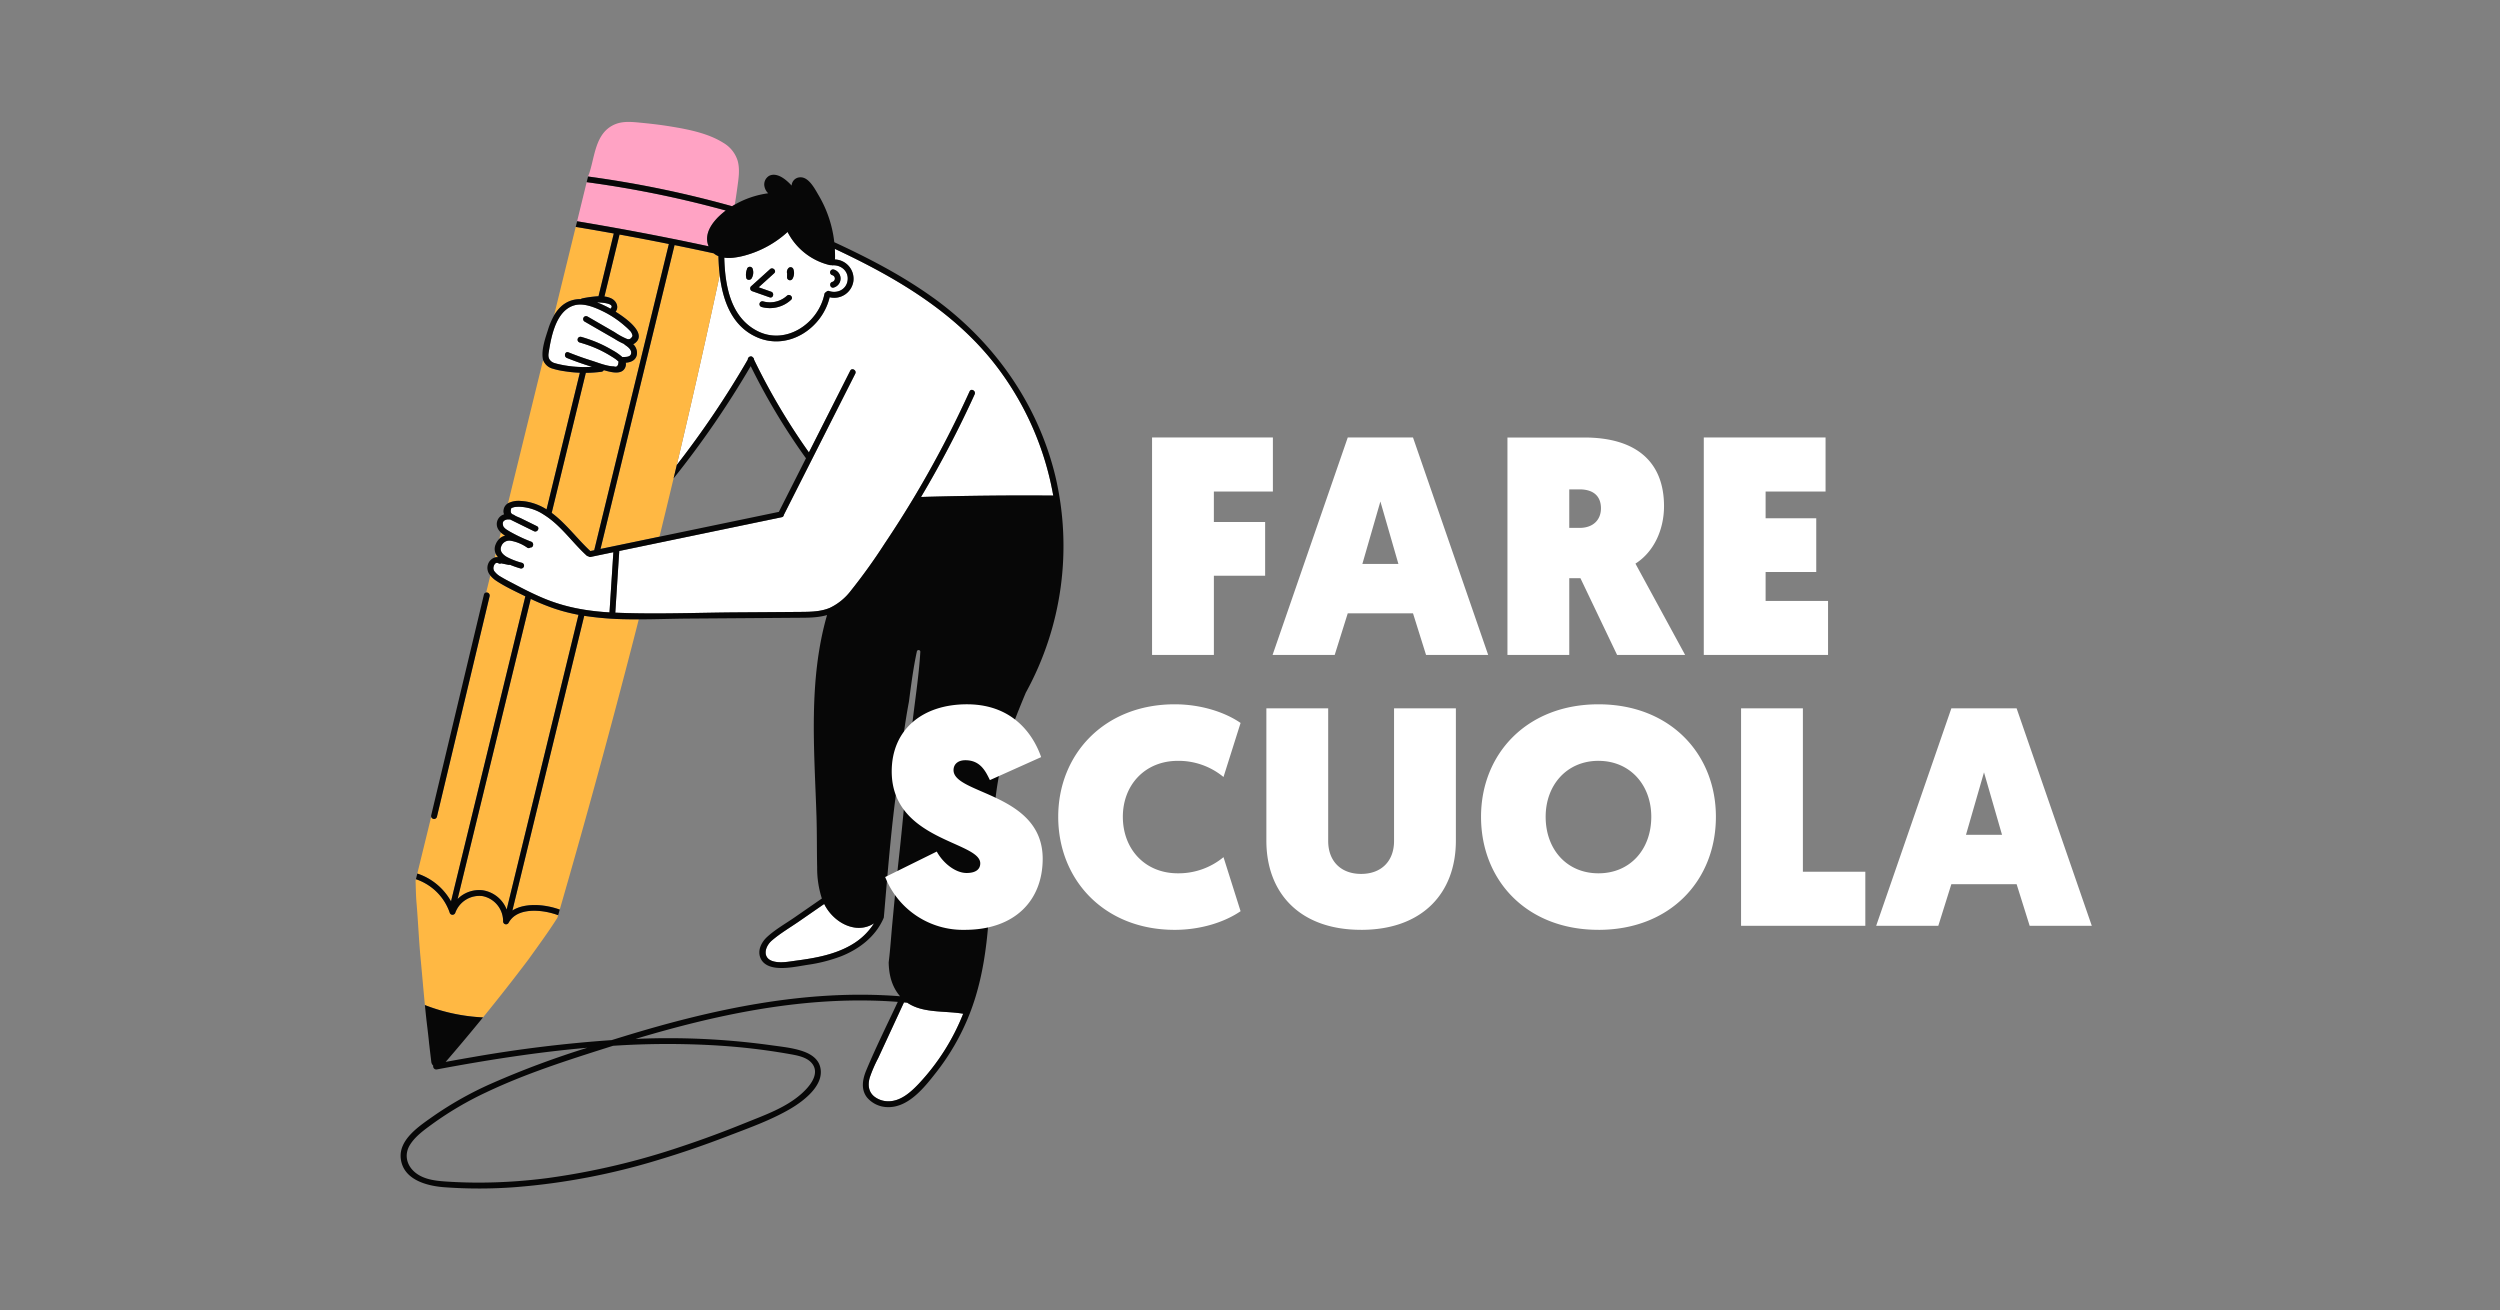
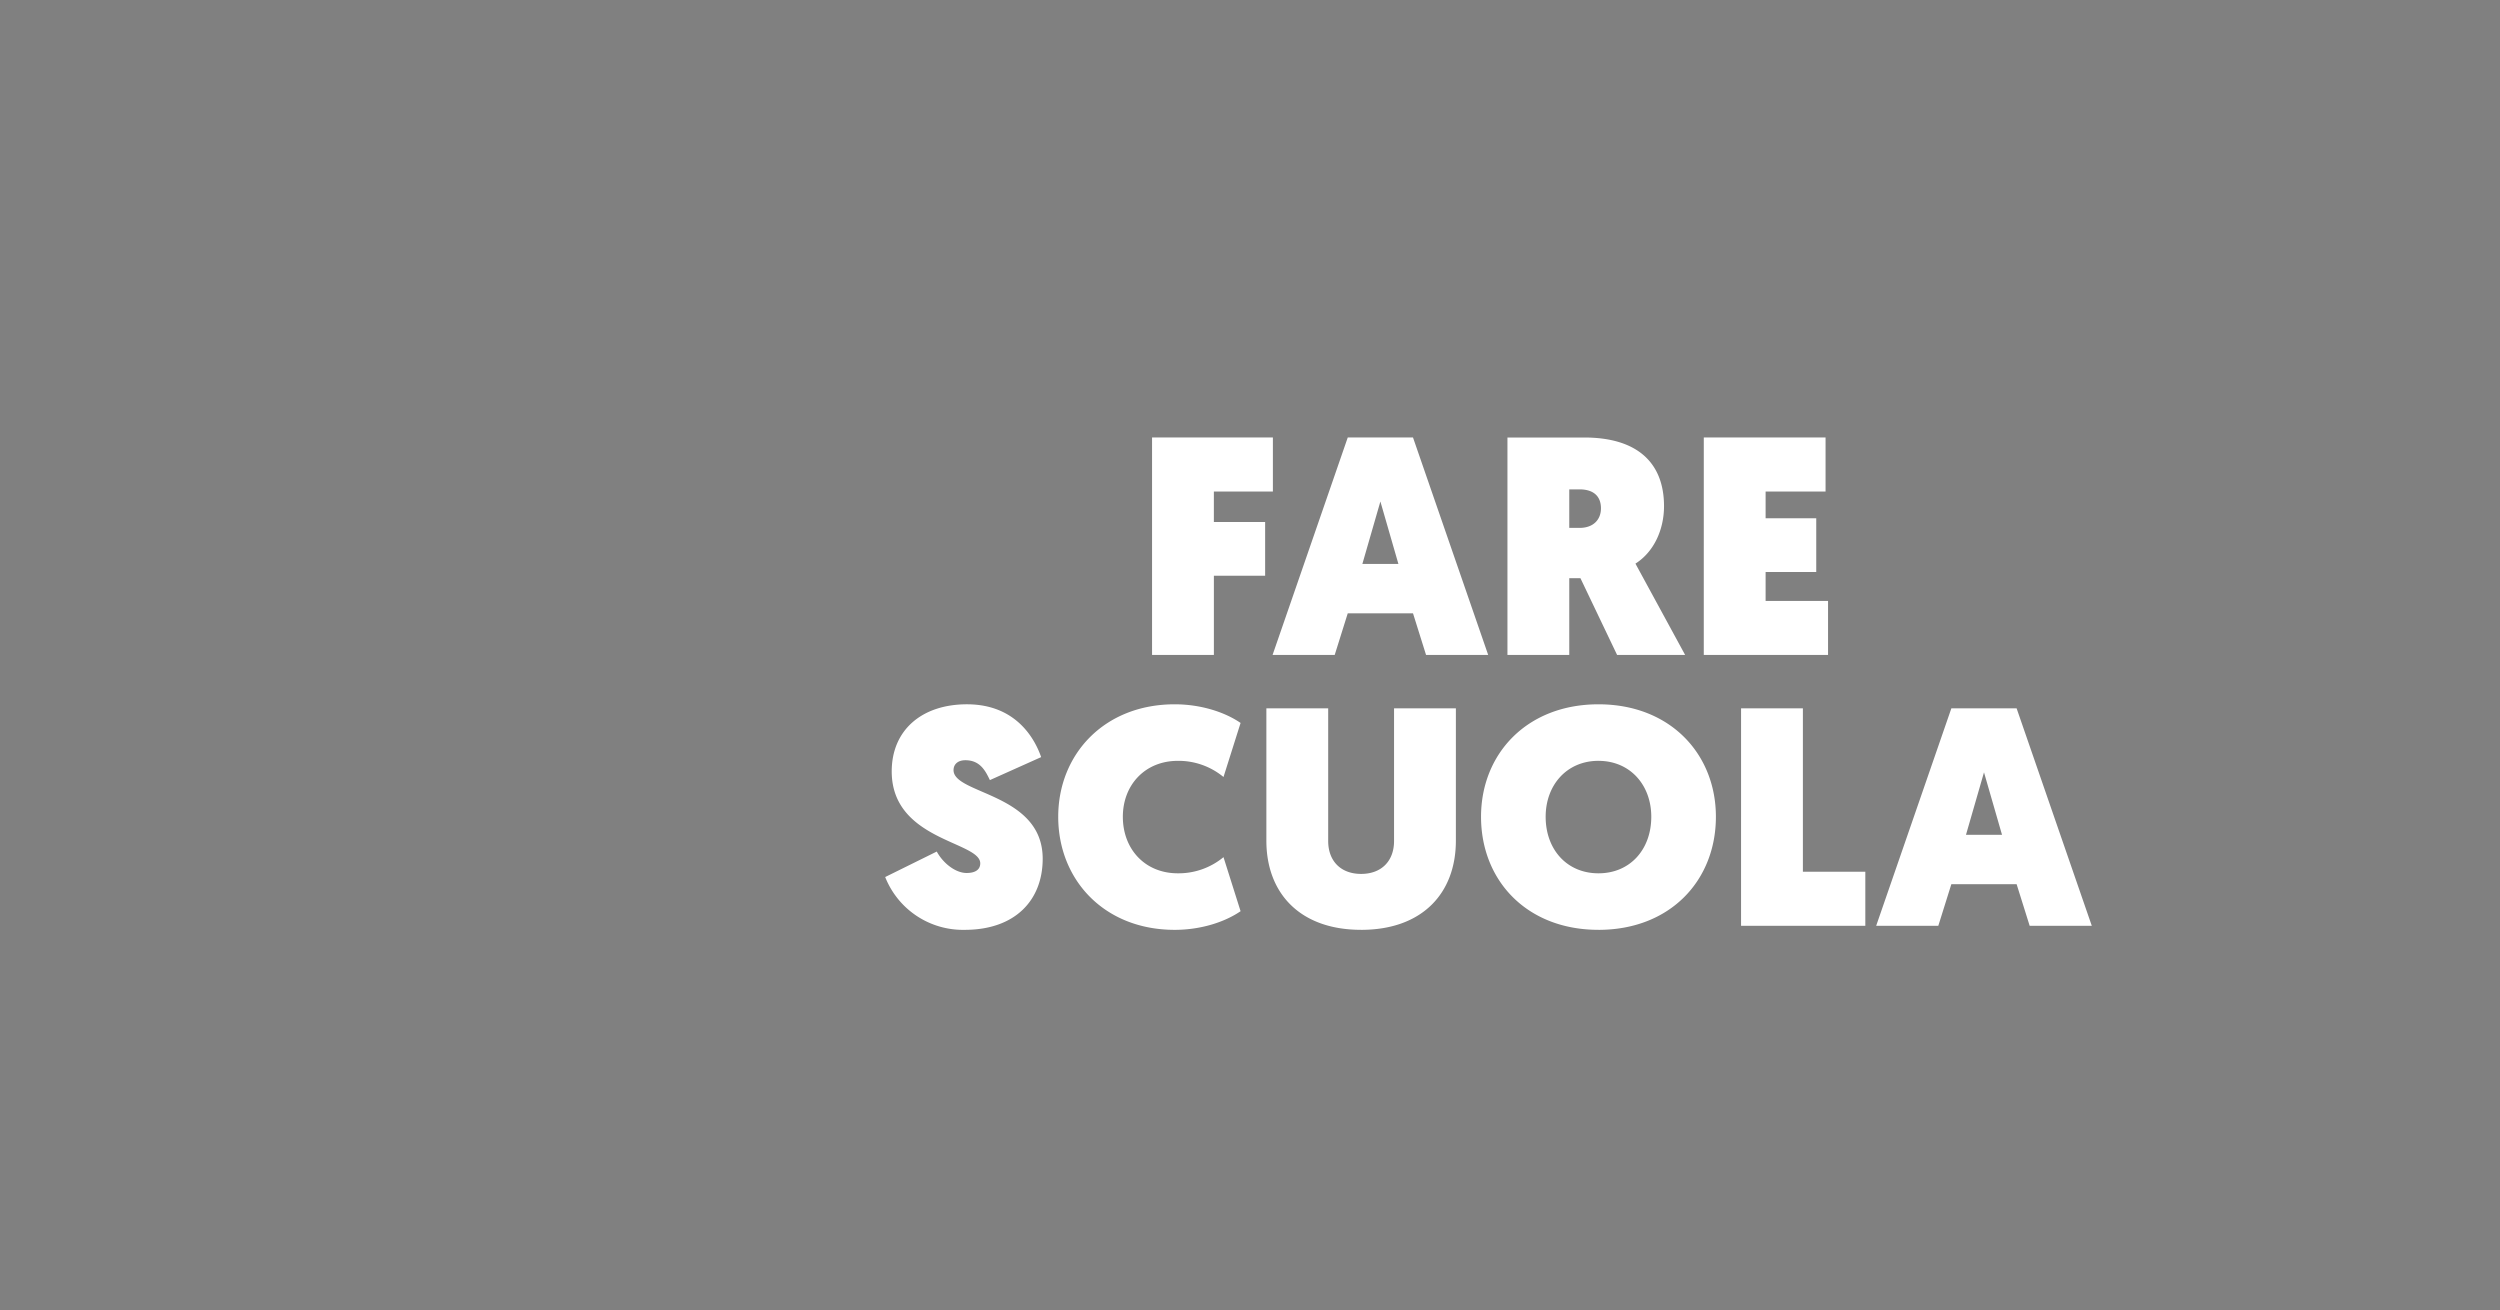
<svg xmlns="http://www.w3.org/2000/svg" width="931" height="488" viewBox="0 0 931 488">
  <rect x="0" y="0" width="931" height="488" fill="#808080" stroke="none" />
  <defs>
    <clipPath id="clip-path">
-       <path id="Tracciato_2535" data-name="Tracciato 2535" d="M0-5.153H246.869V-402.346H0Z" transform="translate(0 402.346)" fill="none" />
-     </clipPath>
+       </clipPath>
  </defs>
  <g id="hero-fare-scuola" transform="translate(-3050 -2912)">
    <g id="Raggruppa_3338" data-name="Raggruppa 3338" transform="translate(3199.193 2957.403)">
      <g id="Raggruppa_3251" data-name="Raggruppa 3251" clip-path="url(#clip-path)">
        <g id="Raggruppa_3225" data-name="Raggruppa 3225" transform="translate(34.546 143.306)">
          <path id="Tracciato_2509" data-name="Tracciato 2509" d="M-.48-.24-1.174-.1A1.056,1.056,0,0,1-2.1-.324a1.064,1.064,0,0,1-.652-.289c-4.693-4.288-8.5-9.671-13.551-13.563q-.921-.711-1.9-1.347c-.212-.137-.422-.279-.639-.411a17.582,17.582,0,0,0-9.005-2.837c-.349,0-.7.013-1.05.045a4.592,4.592,0,0,0-1.882.49q-.714,2.058.967,2.473a5.082,5.082,0,0,0,1.074.625c.56.257,1.159.476,1.65.718l5.836,2.876c1.254.618.153,2.489-1.1,1.874-2.3-1.132-4.6-2.257-6.9-3.395-.554-.274-1.11-.546-1.662-.822-.122-.062-.245-.124-.365-.188a1.152,1.152,0,0,1-.5.029,2.471,2.471,0,0,0-1.844.606,1.489,1.489,0,0,0-.3,1.238,3.818,3.818,0,0,0,.2.794,4.472,4.472,0,0,0,1.44,1.3c.648.431,1.339.809,2.03,1.178l.6.32a57.041,57.041,0,0,0,6.284,2.845c1.2.461.8,2.3-.308,2.159a.927.927,0,0,1-1.173.059,15.223,15.223,0,0,0-6.1-2.563,3.184,3.184,0,0,0-3.591,2.119c-.651,1.676.48,2.962,2.11,3.929A26.206,26.206,0,0,0-26.8,2.108,1.086,1.086,0,0,1-27.375,4.2,37.878,37.878,0,0,1-31.3,2.828a1.107,1.107,0,0,1-.553.026L-33.09,2.6l-1.463-.3a1,1,0,0,1-1.012-.017c-1.135-.637-1.728.719-1.849,1.419a2.074,2.074,0,0,0,.562,1.83,7.411,7.411,0,0,0,2.11,1.732c.146.09.3.173.445.262,1.6.954,3.291,1.789,4.932,2.658,1.439.762,2.885,1.512,4.343,2.239q.994.5,2,.972c1.657.79,3.332,1.542,5.033,2.231A65.312,65.312,0,0,0-5.238,19.283q1.069.2,2.144.364c2.931.455,5.893.751,8.877.923Q6.5,9.364,7.223-1.841L1.873-.729Z" transform="translate(37.452 18.771)" fill="#fff" />
        </g>
        <g id="Raggruppa_3226" data-name="Raggruppa 3226" transform="translate(55.039 68.011)">
          <path id="Tracciato_2510" data-name="Tracciato 2510" d="M-.188-.3C.409-.316,1.005-.337,1.6-.373,1.05-.539.5-.715-.044-.891q-1.037-.332-2.065-.685-2.851-.977-5.65-2.1C-9.039-4.2-8.476-6.3-7.182-5.774Q-4.416-4.654-1.6-3.683-.567-3.329.469-3c.258.082.513.169.771.249,2.6.807,5.794,2.165,8.529,2.216q1.586.589,1.7-1.813l-.821-.7c-.607-.461-1.287-.873-1.934-1.276C7.628-5,6.5-5.635,5.359-6.218c-1.209-.615-2.444-1.163-3.7-1.657q-1.016-.4-2.05-.75-1.3-.441-2.623-.814a1.086,1.086,0,0,1,.578-2.093c.861.242,1.714.51,2.56.8.69.233,1.375.478,2.052.74a45.6,45.6,0,0,1,6.98,3.4A19.6,19.6,0,0,1,12.908-3.99a1.085,1.085,0,0,1,.336-.049c1.1.017,2.8,0,2.939-1.431.128-1.378-1.3-2.393-2.287-3.057a1.134,1.134,0,0,1-.338-.347A25.254,25.254,0,0,1,10-10.781L3.307-14.643,1.35-15.773-1.2-17.245A1.086,1.086,0,0,1-.108-19.12l1.993,1.15L3.843-16.84l6.17,3.56a25.569,25.569,0,0,0,4.409,2.438q1.442.678,2.257-1.037a3.467,3.467,0,0,0-1.168-2.142,21.144,21.144,0,0,0-1.589-1.487,36.833,36.833,0,0,0-8.142-5.474c-.269-.131-.547-.265-.83-.4-.642-.3-1.319-.6-2.019-.881-2.511-1-5.306-1.7-7.769-1.056a8.375,8.375,0,0,0-2.6,1.191c-4.667,3.166-6.177,10.713-6.99,15.735-.217,1.338-.468,2.43.4,3.537a3.191,3.191,0,0,0,1.605,1.068c.3.1.616.185.951.27a39.124,39.124,0,0,0,5.282.951c1.256.144,2.514.227,3.773.26Q-1.3-.276-.188-.3" transform="translate(14.641 23.563)" fill="#fff" />
        </g>
        <g id="Raggruppa_3227" data-name="Raggruppa 3227" transform="translate(73.165 67.214)">
          <path id="Tracciato_2511" data-name="Tracciato 2511" d="M-.061-.028c.1.051.2.11.316.174,1.457-1.4-.923-1.986-2.827-2.213a16.489,16.489,0,0,0-1.9-.125c-.086,0-.172.01-.258.013.672.248,1.334.527,1.987.821C-1.824-.944-.923-.5-.061-.028" transform="translate(4.732 2.194)" fill="#fff" />
        </g>
        <g id="Raggruppa_3228" data-name="Raggruppa 3228" transform="translate(135.933 291.233)">
          <path id="Tracciato_2512" data-name="Tracciato 2512" d="M-.438-.115c-4.475-.424-8.5-3.37-10.926-7.052a17,17,0,0,1-1.036-1.8l-9.225,6.386C-25.02-.235-28.736,1.936-31.87,4.628c-2.749,2.36-3.657,6.654.557,7.775,2.788.742,5.908.067,8.7-.3,7.009-.932,14.177-2.231,20.363-5.841A24.356,24.356,0,0,0,6.173-1.768,10.287,10.287,0,0,1-.438-.115" transform="translate(34.205 8.971)" fill="#fff" />
        </g>
        <g id="Raggruppa_3229" data-name="Raggruppa 3229" transform="translate(120.526 40.981)">
          <path id="Tracciato_2513" data-name="Tracciato 2513" d="M-.157-.477c10.721,5.657,22.943-2.7,25.182-13.647a.908.908,0,0,1,.644-.739.926.926,0,0,1,1.133-.385c3.076,1.021,6.417-.615,6.858-3.981s-2.376-5.8-5.607-5.609a1.038,1.038,0,0,1-.5-.085,1.1,1.1,0,0,1-.526,0A23.846,23.846,0,0,1,11.306-37.253,38.663,38.663,0,0,1-2.929-29c-.271.086-.556.173-.845.26A28.539,28.539,0,0,1-8.852-27.67a14.532,14.532,0,0,1-3.417-.009C-11.99-17.395-10.026-5.685-.157-.477M28.506-23.263a3.486,3.486,0,0,1,0,6.706c-1.341.41-1.908-1.685-.577-2.093a1.3,1.3,0,0,0,0-2.52,1.086,1.086,0,0,1,.577-2.093m-15.912,11.3A11.615,11.615,0,0,1,1.6-9.319a1.086,1.086,0,0,1,.577-2.093A9.348,9.348,0,0,0,11.059-13.5c1.035-.934,2.574.6,1.535,1.535m-.93-11.861a1.1,1.1,0,0,1,1.813.479,4.263,4.263,0,0,1-.347,3.559,1.093,1.093,0,0,1-2.022-.548l.024-1.406a2.186,2.186,0,0,1,.531-2.084M6.306-21.866.533-16.649,5.2-15c1.311.463.743,2.559-.577,2.093l-6.459-2.28A1.1,1.1,0,0,1-2.31-17l7.082-6.4c1.035-.935,2.573.6,1.534,1.535M-3.919-23.1a1.166,1.166,0,0,1,.073-.167,1.106,1.106,0,0,1,2.149-.27,4.3,4.3,0,0,1-.409,3.593c-.448.74-1.818.7-1.984-.259a5.908,5.908,0,0,1,.171-2.9" transform="translate(12.269 37.253)" fill="#fff" />
        </g>
        <g id="Raggruppa_3230" data-name="Raggruppa 3230" transform="translate(79.944 47.275)">
          <path id="Tracciato_2514" data-name="Tracciato 2514" d="M-1.061,0c.07,1.217.1,2.437.066,3.659a1.207,1.207,0,0,1-.045.29,7.2,7.2,0,0,1,6.894,8.073,7.206,7.206,0,0,1-8.841,5.987c-2.7,11.444-15.146,19.837-26.665,15.079-9.618-3.972-13.12-13.619-14.276-23.31q-3.425,15.913-7,31.8-4.385,19.475-8.992,38.9a346.592,346.592,0,0,0,26.44-39.24c-.043-.972,1.274-1.656,1.878-.829a1.047,1.047,0,0,1,.46.886A241.679,241.679,0,0,0-10.713,75.806Q-3.021,60.595,4.673,45.384c.631-1.248,2.5-.148,1.874,1.1L-20.065,99.094a.908.908,0,0,1-.774.837l-46.1,9.581-4.709.978-9.692,2.014q-.739,11.486-1.477,22.973,2.427.105,4.859.164,2.227.059,4.457.086c11.931.152,23.909-.27,35.812-.355q11.877-.086,23.755-.172c3.719-.032,7.567-.048,11.047-1.523A21.366,21.366,0,0,0,4.9,127.3a212.7,212.7,0,0,0,12.606-17.562q5.965-8.879,11.441-18.072a395.724,395.724,0,0,0,20.177-38.6c.578-1.271,2.448-.166,1.875,1.1A397.43,397.43,0,0,1,31.037,92.4q24.612-.72,49.24-.522a111.23,111.23,0,0,0-21.22-48.29C43.608,23.45,21.59,10.594-1.061,0" transform="translate(82.818)" fill="#fff" />
        </g>
        <g id="Raggruppa_3231" data-name="Raggruppa 3231" transform="translate(174.315 327.883)">
          <path id="Tracciato_2515" data-name="Tracciato 2515" d="M-.17,0Q-3.347,6.865-6.522,13.731q-1.61,3.483-3.22,6.965a50.613,50.613,0,0,0-3.182,7.355c-.731,2.614-.5,5.245,1.715,7.023a8.487,8.487,0,0,0,5.331,1.756c4.506-.032,8.239-3.386,11.16-6.464A82.455,82.455,0,0,0,21.888,4.23C15.035,3.038,6.914,4.139,1.041.106.638.067.233.036-.17,0" transform="translate(13.297)" fill="#fff" />
        </g>
        <g id="Raggruppa_3232" data-name="Raggruppa 3232" transform="translate(69.802 -0.001)">
          <path id="Tracciato_2516" data-name="Tracciato 2516" d="M-.184-.292c.715.123,1.429.244,2.142.37Q19.048,3.12,35.826,7.649q1.7.459,3.4.937c.334-.207.67-.41,1.01-.6q.493-2.919.888-5.855c.454-3.407,1.135-7.077.192-10.462a11.8,11.8,0,0,0-5.358-6.7c-5.753-3.628-13.294-5.056-19.9-6.129-3.594-.583-7.215-1-10.839-1.349-3.293-.314-6.729-.7-9.839.7-7.2,3.245-7.2,11.964-9.442,18.473a2.244,2.244,0,0,0-.293.692c-.013.055-.027.11-.04.165q2.2.3,4.4.621,4.915.721,9.81,1.565" transform="translate(14.398 22.809)" fill="#ffa3c4" />
        </g>
        <g id="Raggruppa_3233" data-name="Raggruppa 3233" transform="translate(65.721 22.435)">
          <path id="Tracciato_2517" data-name="Tracciato 2517" d="M-.184-.221c.713.128,1.426.253,2.139.383q9.2,1.675,18.366,3.516c.71.142,1.421.278,2.129.422q6.093,1.235,12.172,2.544C32.754,2.237,35.751-2.073,39.09-5.092c.64-.578,1.291-1.11,1.924-1.584-.5-.138-1-.273-1.505-.41Q22.715-11.629,5.573-14.68c-.714-.127-1.428-.25-2.143-.373q-4.937-.85-9.9-1.575-2.159-.315-4.32-.605L-14.352-2.677q2.146.357,4.29.726,4.943.843,9.878,1.731" transform="translate(14.352 17.233)" fill="#ffa3c4" />
        </g>
        <g id="Raggruppa_3234" data-name="Raggruppa 3234" transform="translate(21.213 177.622)">
          <path id="Tracciato_2518" data-name="Tracciato 2518" d="M-.353,0Q-1.981,6.678-3.609,13.358-15.6,62.56-27.59,111.763a11.317,11.317,0,0,1,9.334-3.254,11.408,11.408,0,0,1,8.932,7.175L.745,74.367,17.425,5.925A66.684,66.684,0,0,1,8.391,3.582,83.85,83.85,0,0,1-.353,0" transform="translate(27.59)" fill="#ffb843" />
        </g>
        <g id="Raggruppa_3235" data-name="Raggruppa 3235" transform="translate(56.256 41.934)">
          <path id="Tracciato_2519" data-name="Tracciato 2519" d="M-.187-1.529l1.44-.3Q3.31-10.272,5.369-18.716,17.208-67.3,29.049-115.884q-9.168-1.838-18.365-3.517Q7.872-107.866,5.062-96.332a8.32,8.32,0,0,1,2.548.716c1.967.946,2.929,3.242,1.612,4.959,4.354,2.708,11.76,8.233,7.2,11.71a3.415,3.415,0,0,1-.653.387,4.388,4.388,0,0,1,1.352,3.976c-.425,2.049-2.259,2.778-4.111,2.924a2.855,2.855,0,0,1-.145,1.6C11.7-66.939,7.508-68.121,4.824-68.9a1.134,1.134,0,0,1-.876.605,48.523,48.523,0,0,1-5.817.4Q-8.222-41.82-14.577-15.746C-9.22-11.783-5.012-5.975-.187-1.529" transform="translate(14.577 119.401)" fill="#ffb843" />
        </g>
        <g id="Raggruppa_3236" data-name="Raggruppa 3236" transform="translate(41.625 183.919)">
          <path id="Tracciato_2520" data-name="Tracciato 2520" d="M-.611-.017q-2.233,0-4.464-.038A113.779,113.779,0,0,1-20.929-1.336q-2.523,10.351-5.046,20.7l-21.7,89.042c3.376-2.128,8.01-2.32,11.9-1.771.521.073,1.038.166,1.552.268a28.914,28.914,0,0,1,4.184,1.164Q-15.573,58.1-2.585,7.712-1.591,3.85-.611-.017" transform="translate(47.674 1.336)" fill="#ffb843" />
        </g>
        <g id="Raggruppa_3237" data-name="Raggruppa 3237" transform="translate(6.213 168.895)">
          <path id="Tracciato_2521" data-name="Tracciato 2521" d="M-.163-1.575Q6.163-27.534,12.49-53.5L27.523-115.18l-.249-.121c-3-1.482-6.155-2.946-9.05-4.691-.522-.315-1.039-.636-1.541-.97a9.611,9.611,0,0,1-2.2-1.983q-.78,3.181-1.559,6.362a1.13,1.13,0,0,1,1.292,1.36L-5.416-33.049a1.1,1.1,0,0,1-2.12-.032l-5.18,21.143a22.3,22.3,0,0,1,4.032,1.784,22.359,22.359,0,0,1,8.52,8.58" transform="translate(12.715 122.946)" fill="#ffb843" />
        </g>
        <g id="Raggruppa_3238" data-name="Raggruppa 3238" transform="translate(130.16 54.542)">
          <path id="Tracciato_2522" data-name="Tracciato 2522" d="M-.01-.11,6.449,2.17C7.768,2.636,8.335.54,7.025.077L2.354-1.571,8.127-6.788c1.039-.939-.5-2.47-1.535-1.535l-7.081,6.4A1.1,1.1,0,0,0-.01-.11" transform="translate(0.814 8.614)" fill="#070707" />
        </g>
        <g id="Raggruppa_3239" data-name="Raggruppa 3239" transform="translate(133.627 64.442)">
          <path id="Tracciato_2523" data-name="Tracciato 2523" d="M-.133,0A9.351,9.351,0,0,1-9.015,2.085a1.086,1.086,0,0,0-.578,2.092A11.614,11.614,0,0,0,1.4,1.53C2.44.592.9-.939-.133,0" transform="translate(10.36 0.295)" fill="#070707" />
        </g>
        <g id="Raggruppa_3240" data-name="Raggruppa 3240" transform="translate(143.849 54.08)">
          <path id="Tracciato_2524" data-name="Tracciato 2524" d="M0-.05A1.093,1.093,0,0,0,2.021.5,4.263,4.263,0,0,0,2.369-3.06,1.1,1.1,0,0,0,.554-3.539a2.186,2.186,0,0,0-.53,2.084Q.012-.752,0-.05" transform="translate(0.056 3.866)" fill="#070707" />
        </g>
        <g id="Raggruppa_3241" data-name="Raggruppa 3241" transform="translate(128.602 53.952)">
          <path id="Tracciato_2525" data-name="Tracciato 2525" d="M-.027-.056A4.294,4.294,0,0,0,.382-3.65a1.105,1.105,0,0,0-2.148.27,1.168,1.168,0,0,0-.074.167,5.893,5.893,0,0,0-.17,2.9c.166.962,1.536,1,1.983.26" transform="translate(2.114 4.397)" fill="#070707" />
        </g>
        <g id="Raggruppa_3242" data-name="Raggruppa 3242" transform="translate(159.965 54.919)">
          <path id="Tracciato_2526" data-name="Tracciato 2526" d="M-.01-.028A1.3,1.3,0,0,1,0,2.493C-1.337,2.9-.769,5,.572,4.585a3.486,3.486,0,0,0,0-6.706A1.086,1.086,0,0,0-.01-.028" transform="translate(0.769 2.173)" fill="#070707" />
        </g>
        <g id="Raggruppa_3243" data-name="Raggruppa 3243" transform="translate(57.127 39.095)">
          <path id="Tracciato_2527" data-name="Tracciato 2527" d="M-.075-.359a10.885,10.885,0,0,1,4.232-.75.963.963,0,0,1,.54-.275,41.406,41.406,0,0,1,6.01-.8L16.4-25.543q-4.935-.888-9.881-1.732Q4.374-27.64,2.228-28-1.811-11.511-5.85,4.978A14.069,14.069,0,0,1-3.305,1.715,10.387,10.387,0,0,1-.075-.359" transform="translate(5.85 28)" fill="#ffb843" />
        </g>
        <g id="Raggruppa_3244" data-name="Raggruppa 3244" transform="translate(5.563 282.009)">
          <path id="Tracciato_2528" data-name="Tracciato 2528" d="M-.258-.662q2.6.323,5.222.443Q13.587-10.8,21.816-21.7c3.68-5.139,7.441-10.228,10.815-15.567.021-.054.046-.1.063-.161.083-.284.164-.57.246-.854a27.322,27.322,0,0,0-3.712-1.076c-.154-.033-.31-.065-.468-.1-4.59-.894-10.864-.9-13.781,3.227a7.778,7.778,0,0,0-.511.828,1.093,1.093,0,0,1-1.906-.072.992.992,0,0,1-.116-.476A9.517,9.517,0,0,0,4.83-45.384,9.512,9.512,0,0,0-5.349-39.2a1.148,1.148,0,0,1-.559.65,1.078,1.078,0,0,1-1.534-.65c-.1-.3-.21-.6-.325-.888a19.9,19.9,0,0,0-8.243-9.728,20.113,20.113,0,0,0-4.012-1.864l-.134.55c.1,2.731.116,5.476.351,8.185.594,6.854.858,13.721,1.509,20.574.557,5.853,1.043,11.713,1.621,17.565q2.2.856,4.456,1.561A68.708,68.708,0,0,0-.258-.662" transform="translate(20.156 51.682)" fill="#ffb843" />
        </g>
        <g id="Raggruppa_3245" data-name="Raggruppa 3245" transform="translate(39.992 88.654)">
          <path id="Tracciato_2529" data-name="Tracciato 2529" d="M-.061-.681a18.336,18.336,0,0,1,2.854.363A21.072,21.072,0,0,1,9.606,2.459l3.732-15.31,8.669-35.571a46.391,46.391,0,0,1-5.943-.6A26.239,26.239,0,0,1,12-49.915a5.18,5.18,0,0,1-3.67-3.259Q4.075-35.8-.182-18.425-2.463-9.117-4.742.191A8.549,8.549,0,0,1-.061-.681" transform="translate(4.742 53.174)" fill="#ffb843" />
        </g>
        <g id="Raggruppa_3246" data-name="Raggruppa 3246" transform="translate(74.438 45.874)">
          <path id="Tracciato_2530" data-name="Tracciato 2530" d="M-.576-.145C-.859-2.523-1-4.9-1.061-7.2a6.643,6.643,0,0,1-1.75-1.048l-.446-.1Q-10.319-9.88-17.4-11.324L-29.432,38.054l-15.539,63.765,17.246-3.584,4.714-.98q2.661-10.838,5.247-21.7c.4-1.669.8-3.338,1.2-5.008q4.607-19.425,8.991-38.9Q-4,15.769-.576-.145" transform="translate(44.971 11.324)" fill="#ffb843" />
        </g>
        <g id="Raggruppa_3247" data-name="Raggruppa 3247" transform="translate(36.747 152.897)">
          <path id="Tracciato_2531" data-name="Tracciato 2531" d="M-.008,0Q-.3,1.182-.587,2.364A4.74,4.74,0,0,1,1.6,1.179,9.7,9.7,0,0,1-.008,0" transform="translate(0.587)" fill="#ffb843" />
        </g>
        <g id="Raggruppa_3248" data-name="Raggruppa 3248" transform="translate(35.045 160.77)">
          <path id="Tracciato_2532" data-name="Tracciato 2532" d="M-.016-.017A5.184,5.184,0,0,1-.91-1.339Q-1.086-.618-1.263.1A3.094,3.094,0,0,1-.016-.017" transform="translate(1.263 1.339)" fill="#ffb843" />
        </g>
        <g id="Raggruppa_3249" data-name="Raggruppa 3249" transform="translate(0 19.676)">
          <path id="Tracciato_2533" data-name="Tracciato 2533" d="M-2.573-.594c-11.459-8.233-24.012-14.754-36.8-20.664a43.9,43.9,0,0,0-5.8-17.405c-1.36-2.3-3.664-6.922-6.9-6.76a3.25,3.25,0,0,0-3.191,3.086c-2.322-2.567-5.552-4.972-8.307-3.671a3.714,3.714,0,0,0-1.763,4.19,4.64,4.64,0,0,0,1.348,2.341A34.426,34.426,0,0,0-76.434-35.26q-.509.293-1.009.605-1.7-.475-3.4-.938-16.763-4.525-33.869-7.57c-.714-.127-1.428-.248-2.143-.37q-4.894-.844-9.81-1.565-2.2-.324-4.4-.622c-.02.078-.038.156-.057.234-.015.049-.026.1-.037.146q-.21.863-.423,1.726,2.162.29,4.32.605,4.959.724,9.9,1.575c.714.123,1.428.246,2.142.372q17.124,3.047,33.935,7.6.754.2,1.506.409c-.633.476-1.284,1.007-1.924,1.584-3.34,3.02-6.336,7.33-4.468,11.737q-6.079-1.3-12.171-2.544c-.71-.143-1.421-.279-2.13-.423q-9.168-1.836-18.365-3.516c-.713-.129-1.426-.254-2.14-.382q-4.934-.888-9.878-1.731-2.144-.366-4.29-.726l-.515,2.1q2.146.357,4.29.726,4.944.843,9.881,1.732l-5.692,23.359a41.265,41.265,0,0,0-6.01.8.969.969,0,0,0-.541.274,10.9,10.9,0,0,0-4.231.75,10.35,10.35,0,0,0-3.23,2.075,14.02,14.02,0,0,0-2.546,3.262,26.489,26.489,0,0,0-2.212,5.21c-1,3.125-2.528,7.421-1.993,10.753a4.692,4.692,0,0,0,.144.619,5.179,5.179,0,0,0,3.669,3.259,26.265,26.265,0,0,0,4.062.89,46.75,46.75,0,0,0,5.943.6l-8.669,35.57q-1.866,7.656-3.731,15.311a21.055,21.055,0,0,0-6.814-2.777A18.2,18.2,0,0,0-156.2,75.1a8.561,8.561,0,0,0-4.681.871,3.4,3.4,0,0,0-1.658,2.484,2.688,2.688,0,0,0,.207,1.636,3.763,3.763,0,0,0-2.152,5.626,5.166,5.166,0,0,0,.937,1.133,9.745,9.745,0,0,0,1.609,1.179,4.731,4.731,0,0,0-2.188,1.186,5.679,5.679,0,0,0-1.318,1.976,4.254,4.254,0,0,0-.032,3.532,5.184,5.184,0,0,0,.893,1.322,3.094,3.094,0,0,0-1.247.12,4,4,0,0,0-2.5,2.5,4.213,4.213,0,0,0,.866,4.185,9.61,9.61,0,0,0,2.2,1.983c.5.336,1.019.656,1.541.97,2.894,1.745,6.053,3.209,9.05,4.691l.249.121L-169.453,172.3q-6.326,25.96-12.653,51.919a22.36,22.36,0,0,0-8.52-8.58,22.226,22.226,0,0,0-4.032-1.783l-.515,2.106a20.1,20.1,0,0,1,4.011,1.864,19.9,19.9,0,0,1,8.244,9.727c.115.293.224.589.324.889a1.079,1.079,0,0,0,1.534.65,1.142,1.142,0,0,0,.559-.65,9.514,9.514,0,0,1,10.18-6.182,9.517,9.517,0,0,1,7.615,9.44,1,1,0,0,0,.116.476,1.093,1.093,0,0,0,1.906.072,7.614,7.614,0,0,1,.51-.828c2.917-4.13,9.192-4.122,13.781-3.227.158.031.314.063.468.1a27.338,27.338,0,0,1,3.713,1.076q.3-1.042.6-2.087a28.942,28.942,0,0,0-4.184-1.164c-.514-.1-1.031-.194-1.552-.268-3.891-.549-8.524-.358-11.9,1.771l21.7-89.042q2.523-10.352,5.046-20.7a113.8,113.8,0,0,0,15.854,1.282q2.232.043,4.465.038c6.28-.011,12.552-.25,18.676-.294l26.346-.19,13.389-.1c3.9-.029,7.923.085,11.7-1.023h0c-6.983,24.292-4.754,49.768-3.939,74.687.21,6.42.114,12.836.257,19.256A36.691,36.691,0,0,0-44,223.149l-10.154,7.029c-3.389,2.347-7.2,4.488-10.241,7.289-2.192,2.022-3.774,5.212-2.345,8.126,1.164,2.372,3.8,3.206,6.267,3.389,3.652.271,7.493-.559,11.087-1.122a57.958,57.958,0,0,0,12.691-3.246c6.536-2.628,12.388-7.067,15.419-13.571.12-.258.23-.519.342-.781.061-.67.122-1.34.18-2.006,1.393-16.286,2.673-32.621,5.012-48.8q.558-3.856,1.107-7.714,1.016-11.007,3.056-21.89c.821-6.284,1.632-12.6,2.971-18.77a.654.654,0,0,1,1.278.173c-.556,9.254-2.065,18.506-3.088,27.722-1.817,16.368-3.1,32.786-4.911,49.156-.9,8.128-1.682,16.269-2.444,24.41-.442,4.733-.749,9.586-1.346,14.374.079,4.546,1.1,8.955,4.2,12.6l.035.038c-34.9-2.753-69.7,4.764-102.939,14.958q-2.227.683-4.456,1.372a498.606,498.606,0,0,0-52.05,6.377q-4.89.834-9.766,1.736,6.206-7.179,12.22-14.517.843-1.026,1.682-2.053-2.62-.123-5.222-.443a68.714,68.714,0,0,1-11.96-2.586q-2.254-.7-4.456-1.561c.139,1.4.278,2.81.43,4.215.362,3.341.811,6.669,1.13,10.015q.4,3.449.818,6.9a2.245,2.245,0,0,0,.722,1.422,1.17,1.17,0,0,0,1.331,1.415c18.528-3.47,37.252-6.429,56.064-8.074a334.589,334.589,0,0,0-35.713,13.321,130.006,130.006,0,0,0-21.78,12.241c-5.017,3.559-12.851,8.615-11.981,15.775.947,7.784,9.545,10.089,16.089,10.6a179.21,179.21,0,0,0,26.917-.052,248.233,248.233,0,0,0,52.961-10.133c8.694-2.6,17.275-5.574,25.744-8.831,7.82-3.007,16.034-5.9,23.29-10.139,5.08-2.969,13.231-9.092,11.074-16.011-.876-2.807-3.478-4.444-6.1-5.384-3.889-1.394-8.24-1.777-12.305-2.358a278.576,278.576,0,0,0-50.24-2.325c29.735-8.906,60.525-15.48,91.684-14.147q2.985.127,5.964.359c-3.943,8.432-8.115,16.813-11.7,25.392-1.4,3.345-2.148,7.209.3,10.267a10.21,10.21,0,0,0,7.716,3.536c7.711.178,13.681-7.445,17.95-12.893a86.894,86.894,0,0,0,12.441-21.7c6.752-17.115,7.384-35.742,8.026-53.9.33-9.3.657-18.611,1.828-27.847a119.6,119.6,0,0,1,6.606-26.732c1.395-3.752,2.929-7.486,4.482-11.225A113.291,113.291,0,0,0,42.931,65.8c-6.55-27.037-23.014-50.24-45.5-66.4M-82.545,277.918a237.345,237.345,0,0,1,26.278,3.117c3.056.544,7.151,1.178,8.958,4.039,2.415,3.823-1.468,8.248-4.177,10.686C-57.353,301.042-65.3,303.8-72.5,306.721c-7.779,3.153-15.648,6.088-23.616,8.731a269.04,269.04,0,0,1-49.669,11.764,201.276,201.276,0,0,1-24.88,1.735q-6.255.038-12.5-.351c-4.028-.256-8.478-.594-11.844-3.077-3.512-2.589-4.741-6.82-2.381-10.632,2.009-3.246,5.427-5.642,8.452-7.856a123.629,123.629,0,0,1,19.932-11.7c14.684-6.989,30.338-11.974,45.813-16.882l1.438-.452a308.767,308.767,0,0,1,39.211-.087m5.617-293.4a28.519,28.519,0,0,0,5.078-1.068c.29-.086.574-.173.846-.26A38.665,38.665,0,0,0-56.77-25.067,23.852,23.852,0,0,0-41.047-12.733a1.113,1.113,0,0,0,.527,0,1.034,1.034,0,0,0,.5.084c3.231-.192,6.05,2.233,5.607,5.609s-3.781,5-6.858,3.981a.928.928,0,0,0-1.133.385.907.907,0,0,0-.643.739c-2.24,10.951-14.462,19.3-25.183,13.647C-78.1,6.5-80.065-5.209-80.345-15.495a14.585,14.585,0,0,0,3.417.01m-50.52,16.651a16.489,16.489,0,0,1,1.9.125c1.9.226,4.284.816,2.827,2.213-.115-.064-.22-.122-.316-.174-.863-.468-1.763-.916-2.684-1.332-.654-.294-1.315-.574-1.987-.82.086,0,.172-.011.258-.013m-9.935,23.794a39.125,39.125,0,0,1-5.283-.951c-.335-.086-.651-.169-.951-.27a3.2,3.2,0,0,1-1.605-1.068c-.87-1.108-.619-2.2-.4-3.538.813-5.022,2.323-12.568,6.99-15.735a8.373,8.373,0,0,1,2.6-1.19c2.463-.645,5.258.057,7.769,1.056.7.277,1.377.578,2.019.88.283.133.562.266.83.4a36.836,36.836,0,0,1,8.142,5.475,21.135,21.135,0,0,1,1.589,1.486,3.462,3.462,0,0,1,1.168,2.143q-.813,1.715-2.257,1.037a25.641,25.641,0,0,1-4.409-2.439q-3.086-1.78-6.17-3.56L-129.3,7.554-131.3,6.405a1.086,1.086,0,0,0-1.095,1.874l2.552,1.473,1.958,1.129,6.694,3.862a25.157,25.157,0,0,0,3.556,1.906A1.134,1.134,0,0,0-117.3,17c.986.664,2.416,1.679,2.287,3.058-.134,1.429-1.841,1.448-2.939,1.431a1.116,1.116,0,0,0-.336.048,19.567,19.567,0,0,0-3.752-2.6,45.6,45.6,0,0,0-6.98-3.4c-.677-.264-1.362-.508-2.052-.74-.846-.286-1.7-.555-2.56-.8a1.086,1.086,0,0,0-.577,2.093c.884.248,1.757.521,2.623.814q1.034.352,2.05.751c1.256.494,2.491,1.041,3.7,1.657,1.146.584,2.27,1.218,3.36,1.9.647.4,1.327.815,1.934,1.277l.821.7q-.118,2.4-1.7,1.812c-2.736-.051-5.933-1.41-8.529-2.216-.258-.08-.513-.167-.771-.249q-1.037-.332-2.065-.686-2.819-.971-5.586-2.091c-1.294-.523-1.857,1.575-.578,2.093q2.8,1.131,5.65,2.1,1.029.352,2.065.685c.548.176,1.095.352,1.646.518q-.894.053-1.789.071-1.117.027-2.232,0c-1.259-.033-2.517-.115-3.773-.26m5.477,2.43a48.714,48.714,0,0,0,5.816-.4,1.134,1.134,0,0,0,.877-.605c2.683.776,6.872,1.959,8.047-1.159a2.864,2.864,0,0,0,.145-1.6c1.852-.147,3.685-.876,4.111-2.924a4.391,4.391,0,0,0-1.352-3.976,3.445,3.445,0,0,0,.653-.387c4.556-3.477-2.851-9-7.2-11.71,1.317-1.717.354-4.013-1.612-4.959a8.292,8.292,0,0,0-2.548-.716l5.621-23.069q9.2,1.676,18.365,3.517-11.839,48.585-23.679,97.167-2.058,8.443-4.116,16.887l-1.44.3c-4.825-4.445-9.035-10.254-14.39-14.217q6.354-26.075,12.709-52.149m-19.417,158.548q-5.033,20.658-10.068,41.318a11.411,11.411,0,0,0-8.933-7.176,11.323,11.323,0,0,0-9.334,3.255q11.991-49.2,23.982-98.405l3.255-13.358a84,84,0,0,0,8.746,3.582,66.856,66.856,0,0,0,9.033,2.344l-16.68,68.441m28.233-69.34c-2.983-.172-5.946-.467-8.876-.922q-1.075-.167-2.144-.365a65.358,65.358,0,0,1-12.756-3.651c-1.7-.689-3.376-1.442-5.033-2.232q-1-.477-2-.971c-1.458-.727-2.9-1.478-4.343-2.239-1.641-.87-3.334-1.7-4.933-2.659-.147-.088-.3-.171-.445-.262a7.423,7.423,0,0,1-2.11-1.731,2.073,2.073,0,0,1-.561-1.83c.12-.7.713-2.055,1.848-1.42a1,1,0,0,0,1.012.017l1.463.3,1.234.25a1.111,1.111,0,0,0,.554-.026,38.124,38.124,0,0,0,3.927,1.373,1.086,1.086,0,0,0,.577-2.093,26.147,26.147,0,0,1-5.638-2.17c-1.631-.966-2.761-2.253-2.111-3.929a3.184,3.184,0,0,1,3.591-2.118,15.211,15.211,0,0,1,6.1,2.563.93.93,0,0,0,1.174-.059c1.106.137,1.506-1.7.308-2.159a56.875,56.875,0,0,1-6.285-2.846l-.6-.32c-.69-.367-1.382-.746-2.03-1.178a4.47,4.47,0,0,1-1.44-1.3,3.846,3.846,0,0,1-.2-.794,1.488,1.488,0,0,1,.3-1.238,2.472,2.472,0,0,1,1.844-.606,1.147,1.147,0,0,0,.5-.029c.121.063.243.126.365.188.553.277,1.109.548,1.663.823,2.3,1.137,4.6,2.262,6.9,3.395,1.249.615,2.35-1.257,1.1-1.875l-5.836-2.876c-.49-.241-1.09-.461-1.649-.717a5.15,5.15,0,0,1-1.075-.625q-1.681-.416-.967-2.474a4.608,4.608,0,0,1,1.883-.49c.35-.032.7-.044,1.05-.045a17.594,17.594,0,0,1,9.005,2.837c.217.131.425.273.638.411q.982.638,1.9,1.348c5.051,3.892,8.858,9.274,13.552,13.562a1.062,1.062,0,0,0,.652.289,1.055,1.055,0,0,0,.929.228l.693-.144L-127,95.3l5.351-1.112q-.72,11.205-1.44,22.411m90.105,123.815c-6.186,3.609-13.354,4.909-20.363,5.84-2.79.371-5.91,1.045-8.7.3-4.213-1.121-3.306-5.416-.557-7.775,3.134-2.692,6.85-4.863,10.245-7.213l9.225-6.386a17.015,17.015,0,0,0,1.036,1.806c2.43,3.681,6.451,6.627,10.926,7.052a10.293,10.293,0,0,0,6.611-1.654,24.365,24.365,0,0,1-8.426,8.027M-7.976,292.2c-2.921,3.077-6.656,6.433-11.16,6.464a8.485,8.485,0,0,1-5.331-1.756c-2.22-1.779-2.446-4.409-1.715-7.024A50.657,50.657,0,0,1-23,282.529q1.611-3.481,3.221-6.964,3.175-6.866,6.351-13.731c.4.036.809.067,1.212.106,5.873,4.033,13.993,2.932,20.846,4.123A82.428,82.428,0,0,1-7.976,292.2m.9-218.578A397.116,397.116,0,0,0,12.893,35.4c.575-1.262-1.3-2.365-1.874-1.095A395.959,395.959,0,0,1-9.159,72.9Q-14.632,82.084-20.6,90.966a212.7,212.7,0,0,1-12.605,17.563A21.377,21.377,0,0,1-41,114.9c-3.48,1.476-7.328,1.493-11.046,1.524q-11.877.1-23.755.171c-11.9.086-23.881.507-35.813.356q-2.229-.028-4.456-.086-2.431-.062-4.859-.164.737-11.486,1.477-22.973l9.691-2.014,4.71-.979,46.1-9.58a.91.91,0,0,0,.774-.838l26.612-52.613c.629-1.244-1.243-2.344-1.875-1.1q-7.693,15.211-15.386,30.421A241.825,241.825,0,0,1-69.251,22.518a1.05,1.05,0,0,0-.459-.887c-.6-.825-1.921-.143-1.878.83A347.04,347.04,0,0,1-98.027,61.7c-.4,1.67-.8,3.339-1.2,5.008A349.027,349.027,0,0,0-70.5,24.9a241.72,241.72,0,0,0,20.352,34,1.156,1.156,0,0,0,.253.253L-60.018,79.167l-44.453,9.238-4.715.979-17.246,3.584L-110.893,29.2q6.018-24.689,12.034-49.378,7.081,1.435,14.141,2.974l.447.1a6.653,6.653,0,0,0,1.749,1.048c.057,2.3.2,4.681.486,7.059,1.156,9.69,4.657,19.337,14.276,23.31C-56.242,19.071-43.8,10.679-41.1-.765a7.205,7.205,0,0,0,8.841-5.988,7.2,7.2,0,0,0-6.894-8.073,1.144,1.144,0,0,0,.046-.289c.03-1.221,0-2.442-.066-3.659C-16.518-8.181,5.5,4.675,20.948,24.81A111.214,111.214,0,0,1,42.168,73.1q-24.623-.2-49.24.522" transform="translate(200.871 46.373)" fill="#070707" />
        </g>
        <g id="Raggruppa_3250" data-name="Raggruppa 3250" transform="translate(11.354 175.248)">
          <path id="Tracciato_2534" data-name="Tracciato 2534" d="M-.028-1.084,19.6-83.258a1.13,1.13,0,0,0-1.292-1.36.957.957,0,0,0-.833.774L-2.153-1.67a1.093,1.093,0,0,0,.006.555,1.1,1.1,0,0,0,2.12.032" transform="translate(2.186 84.628)" fill="#070707" />
        </g>
      </g>
    </g>
    <path id="Tracciato_2767" data-name="Tracciato 2767" d="M203.8,82.684h23.023v-29.5h19.089V33.168H226.819V21.83H248.8V1.7h-45Zm97.181-15.5,4.859,15.5h23.138l-28-80.984h-24.3l-28,80.984h23.138l4.859-15.5ZM295.54,48.786H282.12l6.71-23.254Zm40.608,33.9H359.17V54.108h4.165l13.652,28.576h25.336L383.812,48.671c6.941-4.4,10.644-12.726,10.644-21.4,0-15.85-9.6-25.568-29.733-25.568H336.147ZM359.17,35.366V21.02h3.818c5.206,0,7.983,2.545,7.983,7.057,0,4.165-2.777,7.289-7.983,7.289Zm50.094,47.318h46.276V62.554H432.287V51.794h18.858V31.78H432.287V21.83h22.328V1.7H409.264Zm-304.846,82.7a31.128,31.128,0,0,0,29.617,19.667c18.742,0,29.038-10.991,29.038-26.493,0-24.411-33.2-23.948-33.2-32.972,0-2.2,1.62-3.7,4.4-3.7,5.553,0,7.52,4.049,9.14,7.4l19.089-8.561c-2.2-6.363-9.024-19.667-27.65-19.667-16.775,0-28,9.6-28,24.989,0,25.8,32.972,26.03,32.972,34.245,0,2.082-1.5,3.586-5.09,3.586-4.165,0-8.793-3.7-11.106-7.983Zm64.44-22.444c0,23.485,17.122,42.112,43.384,42.112,9.718,0,18.626-2.892,24.527-6.941l-6.363-20.13a26.234,26.234,0,0,1-17.007,6.016c-12.263,0-20.477-9.024-20.477-21.056,0-11.8,8.214-20.824,20.477-20.824a26.234,26.234,0,0,1,17.007,6.016L236.769,108c-5.9-4.049-14.808-6.941-24.527-6.941C185.98,101.055,168.858,119.681,168.858,142.935Zm112.8,42.112c22.791,0,35.286-13.652,35.286-33.2V102.559H293.92v49.4c0,7.52-4.743,12.263-12.263,12.263s-12.263-4.743-12.263-12.263v-49.4H246.371v49.284C246.371,171.4,258.866,185.047,281.657,185.047Zm88.388,0c26.725,0,43.731-18.395,43.731-42.112,0-23.37-17.007-41.88-43.731-41.88s-43.731,18.511-43.731,41.88C326.314,166.652,343.32,185.047,370.045,185.047Zm0-62.936c11.8,0,19.668,9.024,19.668,20.824,0,12.148-7.867,21.056-19.668,21.056s-19.668-8.908-19.668-21.056C350.377,131.135,358.244,122.111,370.045,122.111Zm53.1,61.432h46.276v-20.13H446.17V102.559H423.147Zm102.618-15.5,4.859,15.5h23.138l-28-80.984h-24.3l-28,80.984h23.138l4.859-15.5Zm-5.438-18.395h-13.42l6.71-23.254Z" transform="translate(3275.225 3073.223)" fill="#fff" />
    <rect id="Rettangolo_300" data-name="Rettangolo 300" width="931" height="488" transform="translate(3050 2912)" fill="none" />
  </g>
</svg>